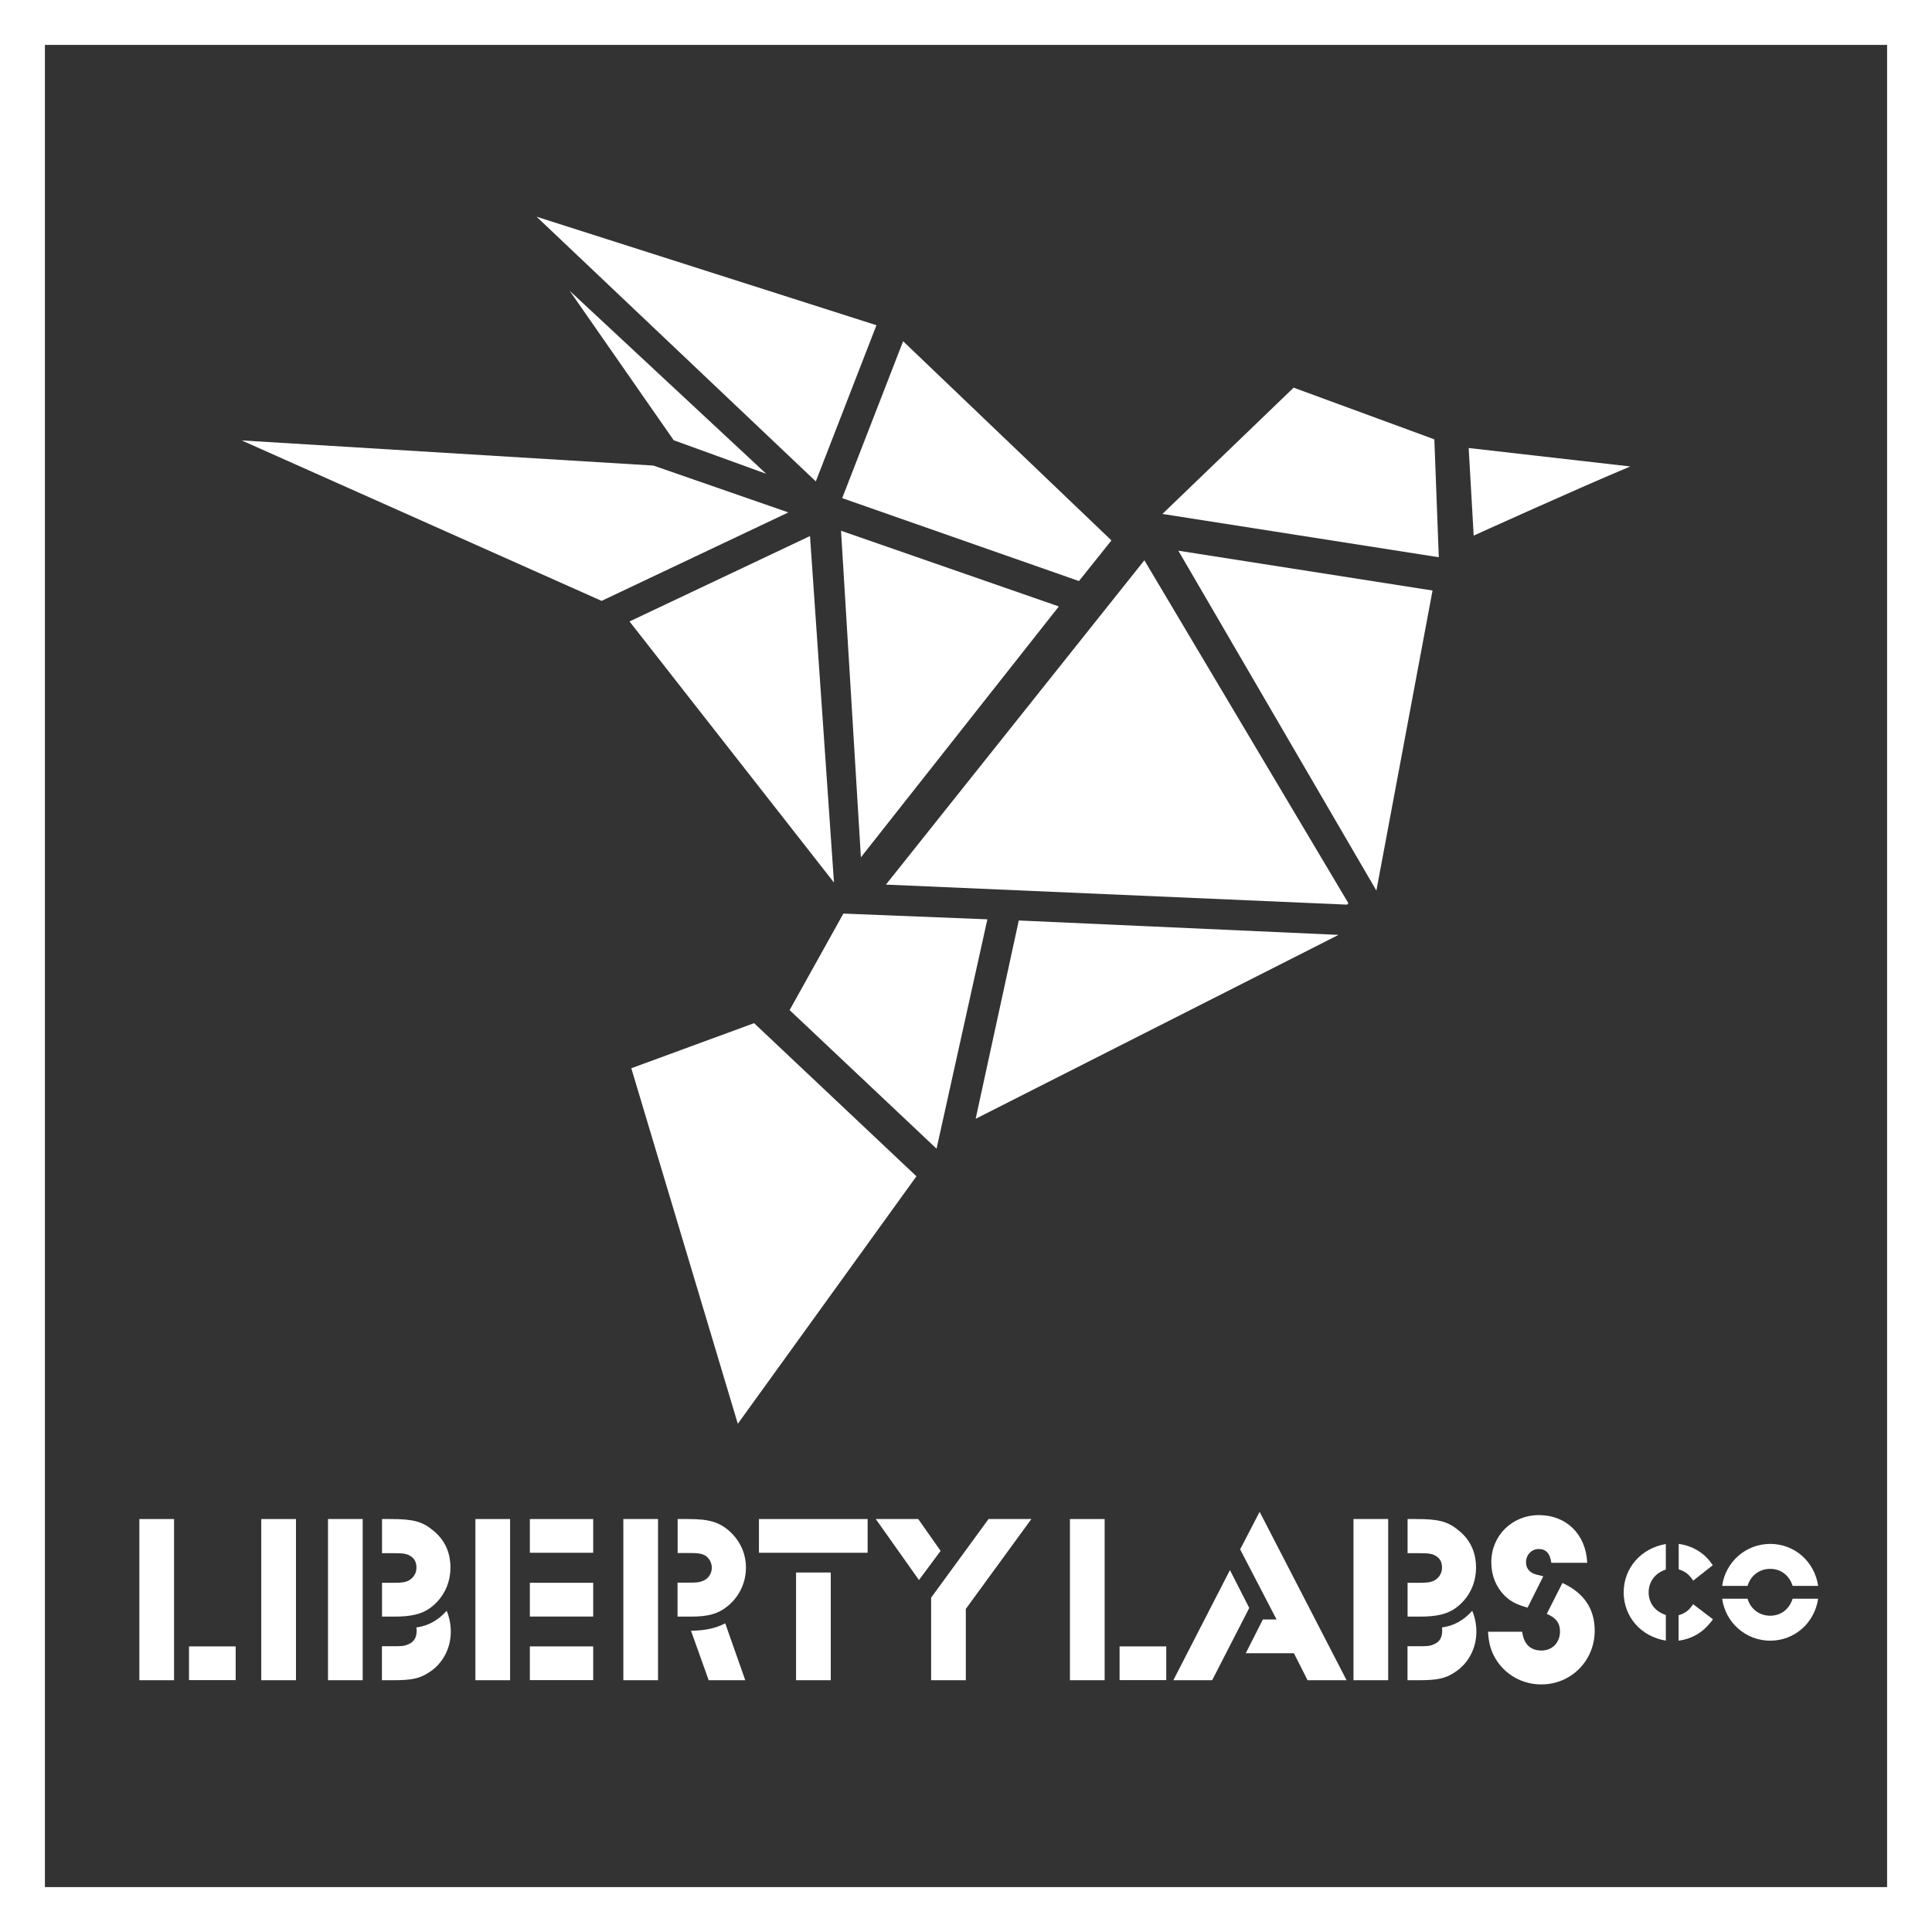
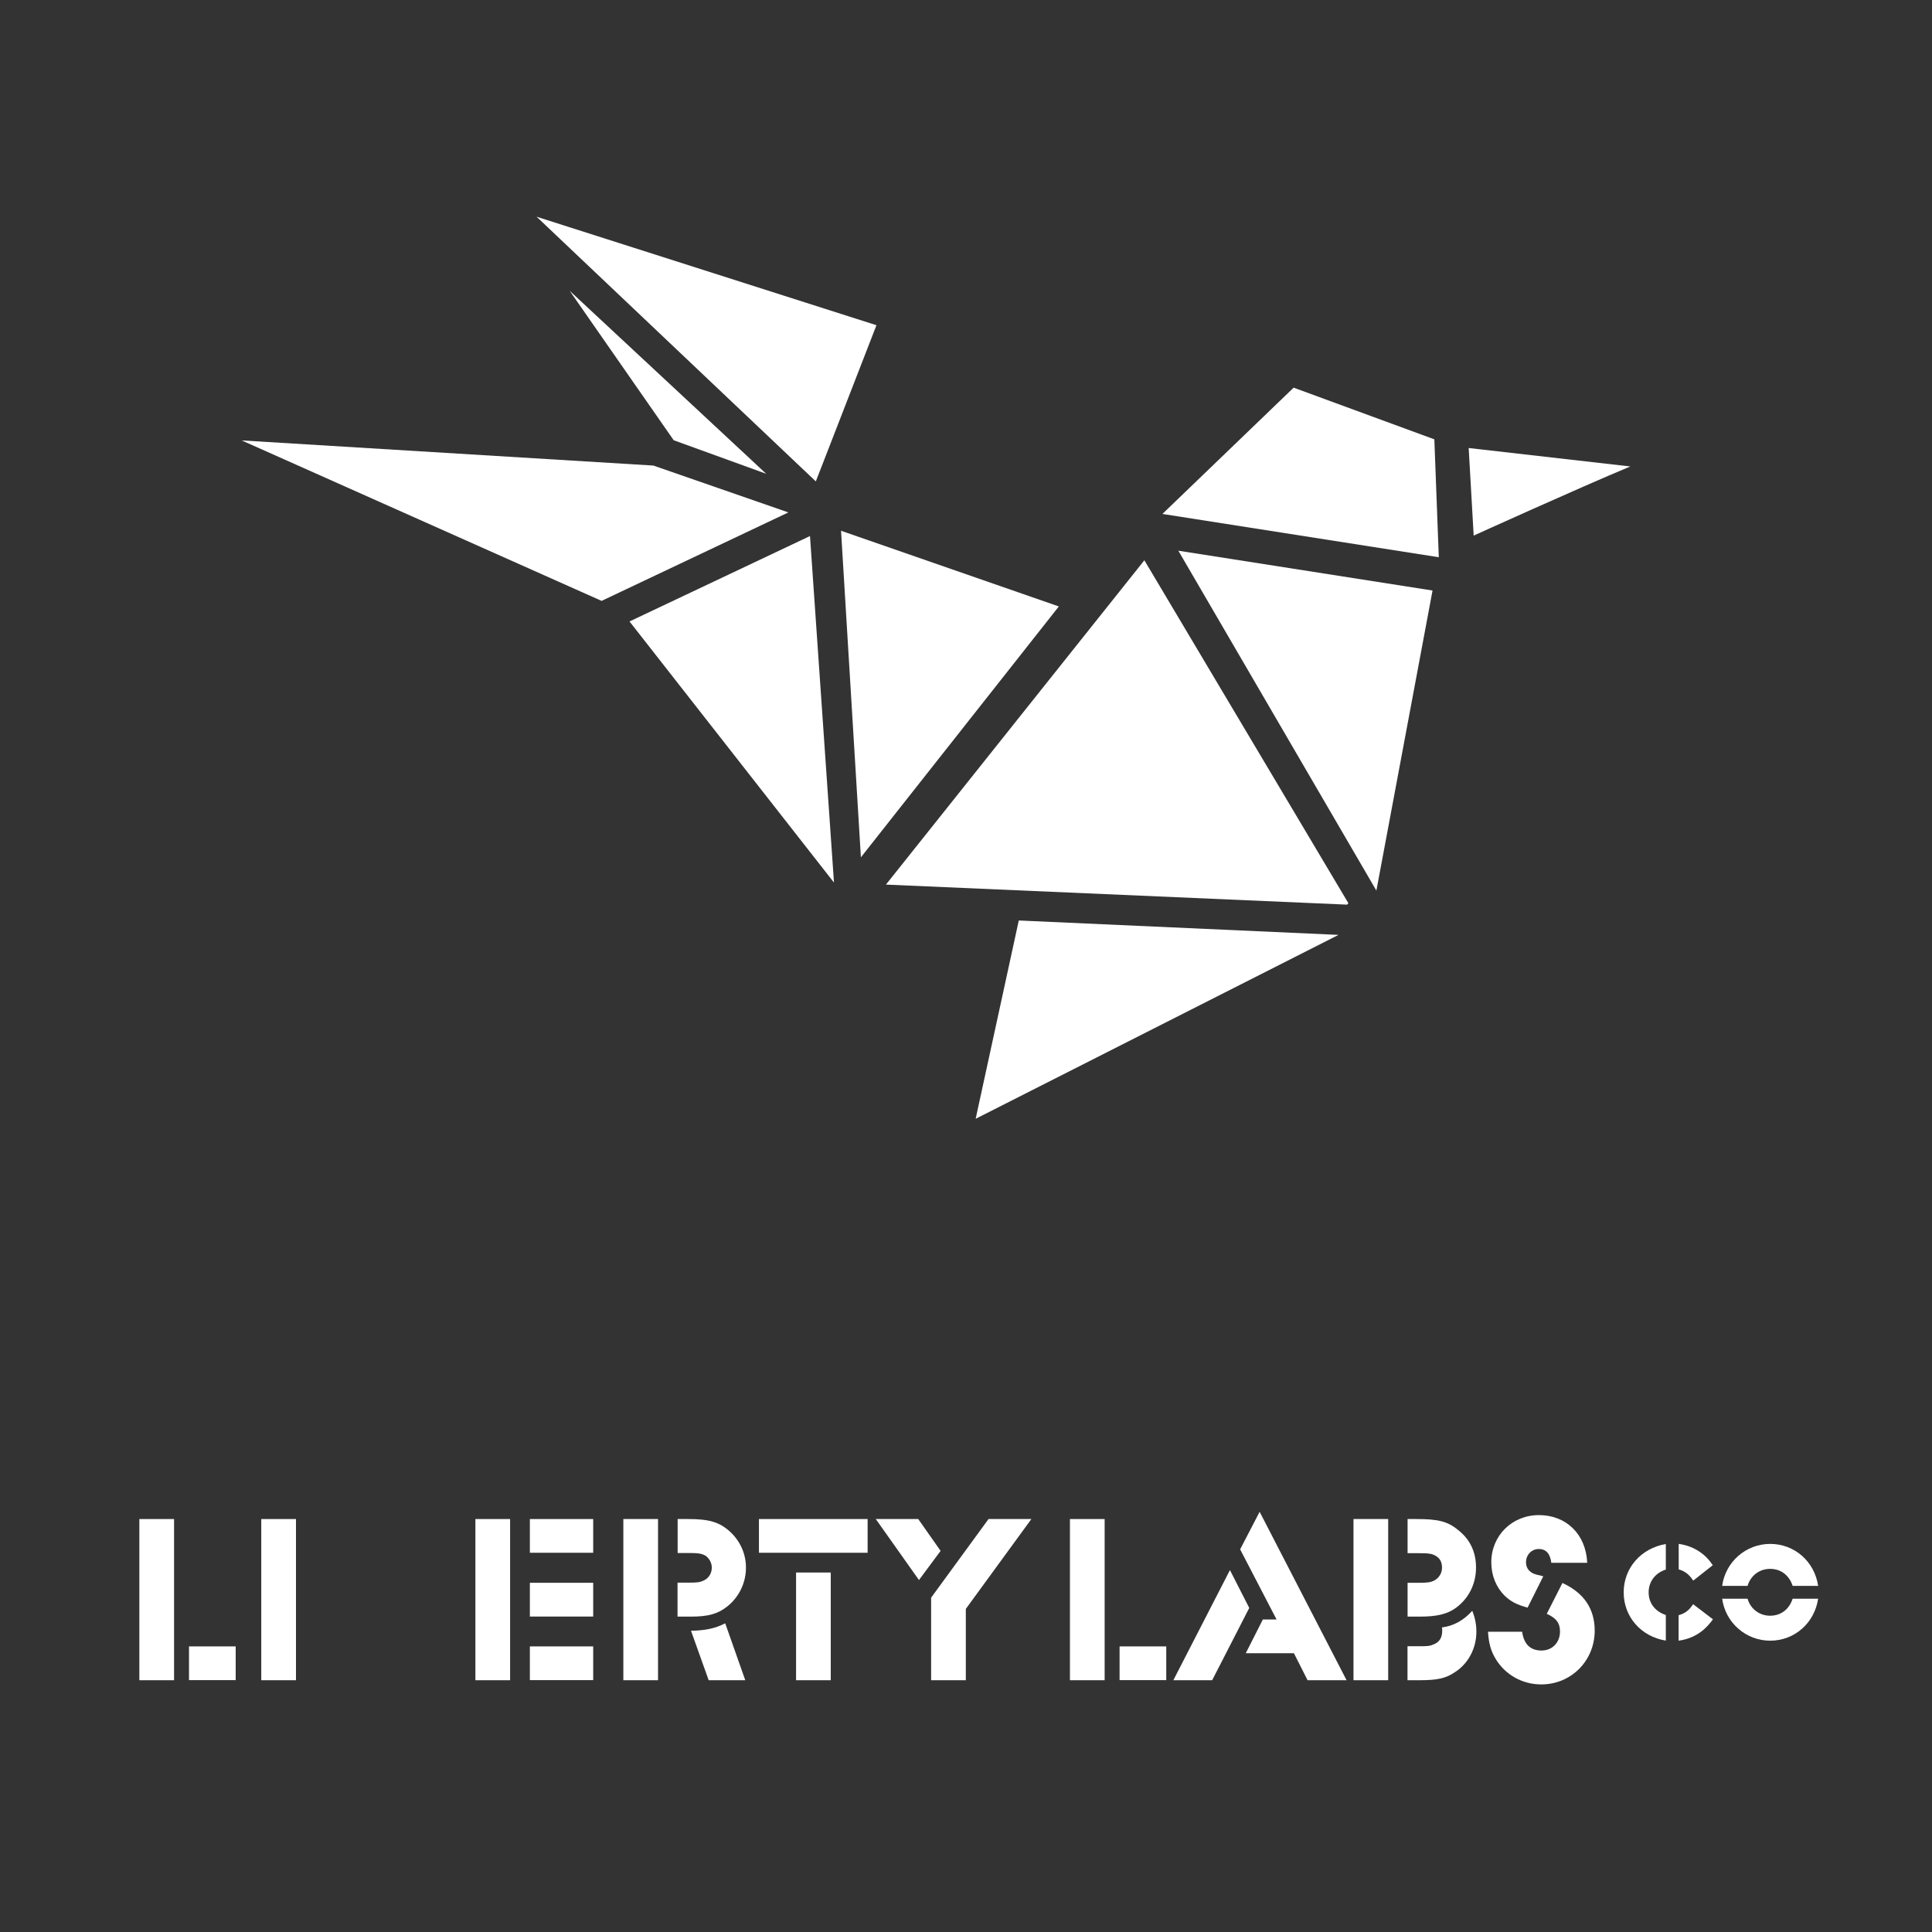
<svg xmlns="http://www.w3.org/2000/svg" fill="none" viewBox="0 0 75 75" height="75" width="75">
  <rect x="0" y="0" width="75" height="75" fill="#333333" stroke="none" />
  <g clip-path="url(#clip0_1_427)">
    <path fill="white" d="M5.41 58.969H6.757V65.226H5.41V58.969ZM7.337 63.913H9.149V65.222H7.337V63.913Z" />
    <path fill="white" d="M10.142 58.969H11.49V65.226H10.142V58.969Z" />
-     <path fill="white" d="M12.733 58.969H14.08V65.226H12.733V58.969ZM14.826 61.444H15.267C15.594 61.444 15.715 61.427 15.858 61.361C16.045 61.257 16.167 61.08 16.167 60.858C16.167 60.635 16.083 60.493 15.924 60.399C15.785 60.316 15.653 60.295 15.306 60.295H14.83V58.969H15.167C15.99 58.969 16.372 59.052 16.774 59.382C17.25 59.746 17.486 60.243 17.486 60.851C17.486 61.496 17.195 62.056 16.701 62.42C16.365 62.663 15.962 62.757 15.299 62.757H14.83V61.448L14.826 61.444ZM14.826 63.906H15.257C15.566 63.906 15.688 63.906 15.826 63.84C16.059 63.757 16.174 63.58 16.174 63.309C16.174 63.264 16.174 63.243 16.163 63.177C16.611 63.121 17.003 62.906 17.34 62.531C17.445 62.785 17.5 63.056 17.5 63.344C17.5 63.979 17.191 64.576 16.677 64.906C16.312 65.16 15.976 65.226 15.274 65.226H14.826V63.906Z" />
    <path fill="white" d="M18.455 58.969H19.802V65.226H18.455V58.969ZM20.569 58.969H23.028V60.278H20.569V58.969ZM20.569 61.444H23.028V62.754H20.569V61.444ZM20.569 63.913H23.028V65.222H20.569V63.913Z" />
    <path fill="white" d="M24.198 58.969H25.545V65.226H24.198V58.969ZM26.302 61.438H26.743C27.052 61.438 27.163 61.427 27.306 61.361C27.504 61.278 27.632 61.08 27.632 60.858C27.632 60.67 27.538 60.504 27.399 60.399C27.261 60.316 27.118 60.288 26.809 60.288H26.306V58.969H26.726C27.531 58.969 27.924 59.09 28.323 59.444C28.726 59.809 28.958 60.306 28.958 60.858C28.958 61.448 28.688 62 28.229 62.365C27.865 62.653 27.49 62.757 26.816 62.757H26.302V61.438ZM26.826 63.306C27.396 63.295 27.771 63.212 28.153 63.017L28.931 65.226H27.511L26.826 63.309V63.306Z" />
    <path fill="white" d="M29.462 58.969H33.681V60.278H29.462V58.969ZM30.903 61.045H32.25V65.226H30.903V61.045Z" />
    <path fill="white" d="M34 58.969H35.646L36.514 60.205L35.674 61.337L34 58.972V58.969ZM36.149 62.017L38.375 58.969H40.038L37.493 62.458V65.226H36.146V62.017H36.149Z" />
    <path fill="white" d="M41.535 58.969H42.882V65.226H41.535V58.969ZM43.462 63.913H45.274V65.222H43.462V63.913Z" />
    <path fill="white" d="M47.746 60.951L48.496 62.42L47.056 65.226H45.549L47.746 60.951ZM50.233 64.177H48.361L49.024 62.868H49.556L48.142 60.146L48.899 58.688L52.274 65.226H50.76L50.229 64.177H50.233Z" />
    <path fill="white" d="M52.542 58.969H53.889V65.226H52.542V58.969ZM54.639 61.444H55.08C55.406 61.444 55.528 61.427 55.67 61.361C55.858 61.257 55.979 61.08 55.979 60.858C55.979 60.635 55.896 60.493 55.736 60.399C55.597 60.316 55.465 60.295 55.118 60.295H54.642V58.969H54.979C55.802 58.969 56.184 59.052 56.587 59.382C57.063 59.746 57.299 60.243 57.299 60.851C57.299 61.496 57.011 62.056 56.514 62.42C56.177 62.663 55.774 62.757 55.111 62.757H54.642V61.448L54.639 61.444ZM54.639 63.906H55.069C55.379 63.906 55.5 63.906 55.639 63.84C55.872 63.757 55.986 63.58 55.986 63.309C55.986 63.264 55.986 63.243 55.976 63.177C56.424 63.121 56.816 62.906 57.153 62.531C57.257 62.785 57.313 63.056 57.313 63.344C57.313 63.979 57.004 64.576 56.49 64.906C56.125 65.16 55.788 65.226 55.087 65.226H54.639V63.906Z" />
    <path fill="white" d="M59.09 63.344C59.156 63.83 59.41 64.073 59.84 64.073C60.271 64.073 60.559 63.753 60.559 63.333C60.559 63.007 60.41 62.809 60.045 62.649L60.653 61.451C61.486 61.833 61.906 62.451 61.906 63.302C61.906 64.462 61 65.389 59.83 65.389C59.111 65.389 58.438 65.024 58.062 64.399C57.875 64.09 57.792 63.792 57.764 63.344H59.09ZM59.306 62.41C58.865 62.288 58.642 62.167 58.406 61.941C58.08 61.614 57.892 61.163 57.892 60.649C57.892 59.611 58.698 58.816 59.743 58.816C60.788 58.816 61.566 59.545 61.615 60.667H60.222C60.177 60.312 60.017 60.132 59.736 60.132C59.455 60.132 59.24 60.358 59.24 60.646C59.24 60.844 59.333 60.993 59.528 61.087C59.604 61.114 59.622 61.125 59.91 61.191L59.302 62.406L59.306 62.41Z" />
    <path fill="white" d="M65.729 62.274L65.653 62.375C65.528 62.545 65.365 62.649 65.163 62.701V63.691C65.674 63.621 66.097 63.379 66.42 62.962L66.496 62.861L65.726 62.274H65.729Z" />
    <path fill="white" d="M66.42 60.663C66.125 60.261 65.681 60.004 65.167 59.934V60.924C65.361 60.976 65.528 61.087 65.656 61.257L65.733 61.358L66.49 60.761L66.417 60.663H66.42Z" />
    <path fill="white" d="M64.667 62.694C64.25 62.556 64 62.233 64 61.816C64 61.399 64.254 61.062 64.667 60.931V59.938C63.701 60.104 63.031 60.871 63.031 61.816C63.031 62.76 63.701 63.531 64.667 63.688V62.694Z" />
    <path fill="white" d="M67.84 61.563C67.958 61.167 68.299 60.903 68.715 60.903C69.132 60.903 69.455 61.149 69.59 61.563H70.58C70.441 60.618 69.663 59.934 68.719 59.934C67.774 59.934 66.983 60.632 66.854 61.563H67.84Z" />
    <path fill="white" d="M69.59 62.062C69.455 62.476 69.132 62.722 68.715 62.722C68.299 62.722 67.955 62.458 67.84 62.062H66.854C66.983 62.993 67.774 63.691 68.719 63.691C69.663 63.691 70.438 63.007 70.58 62.062H69.59Z" />
    <path fill="white" d="M33.42 33.281L41.104 23.542L32.649 20.604L33.42 33.281Z" />
    <path fill="white" d="M29.743 18.392L22.114 11.288L26.153 17.09L29.743 18.392Z" />
    <path fill="white" d="M57.014 17.392L57.208 20.792C57.208 20.792 61.24 18.962 63.288 18.108L57.014 17.392Z" />
    <path fill="white" d="M37.875 43.431L51.962 36.292L39.549 35.733L37.875 43.431Z" />
    <path fill="white" d="M34.392 34.34L52.295 35.118L52.344 35.062L44.424 21.75L34.392 34.34Z" />
-     <path fill="white" d="M36.351 44.587L36.361 44.573L38.33 35.688L32.74 35.465L30.653 39.212L36.351 44.587Z" />
-     <path fill="white" d="M29.274 39.719L24.507 41.469L28.642 55.271L35.576 45.663L29.274 39.719Z" />
    <path fill="white" d="M55.854 21.632L55.681 17.055L50.219 15.049L45.125 19.951L55.854 21.632Z" />
    <path fill="white" d="M45.743 21.378L53.431 34.573L55.611 22.924L45.743 21.378Z" />
    <path fill="white" d="M32.375 34.261L31.444 20.809L24.438 24.125L32.375 34.261Z" />
    <path fill="white" d="M30.604 19.892L25.364 18.073L9.382 17.097L23.354 23.326L30.604 19.892Z" />
    <path fill="white" d="M34.024 12.625L20.83 8.413L31.67 18.688L34.024 12.625Z" />
-     <path fill="white" d="M35.059 13.247L32.694 19.337L41.885 22.556L43.146 20.979L35.059 13.247Z" />
-     <path fill="white" d="M73.257 1.743V73.257H1.743V1.743H73.257ZM75 0H0V75H75V0Z" />
  </g>
  <defs>
    <clipPath id="clip0_1_427">
      <rect fill="white" height="75" width="75" />
    </clipPath>
  </defs>
</svg>